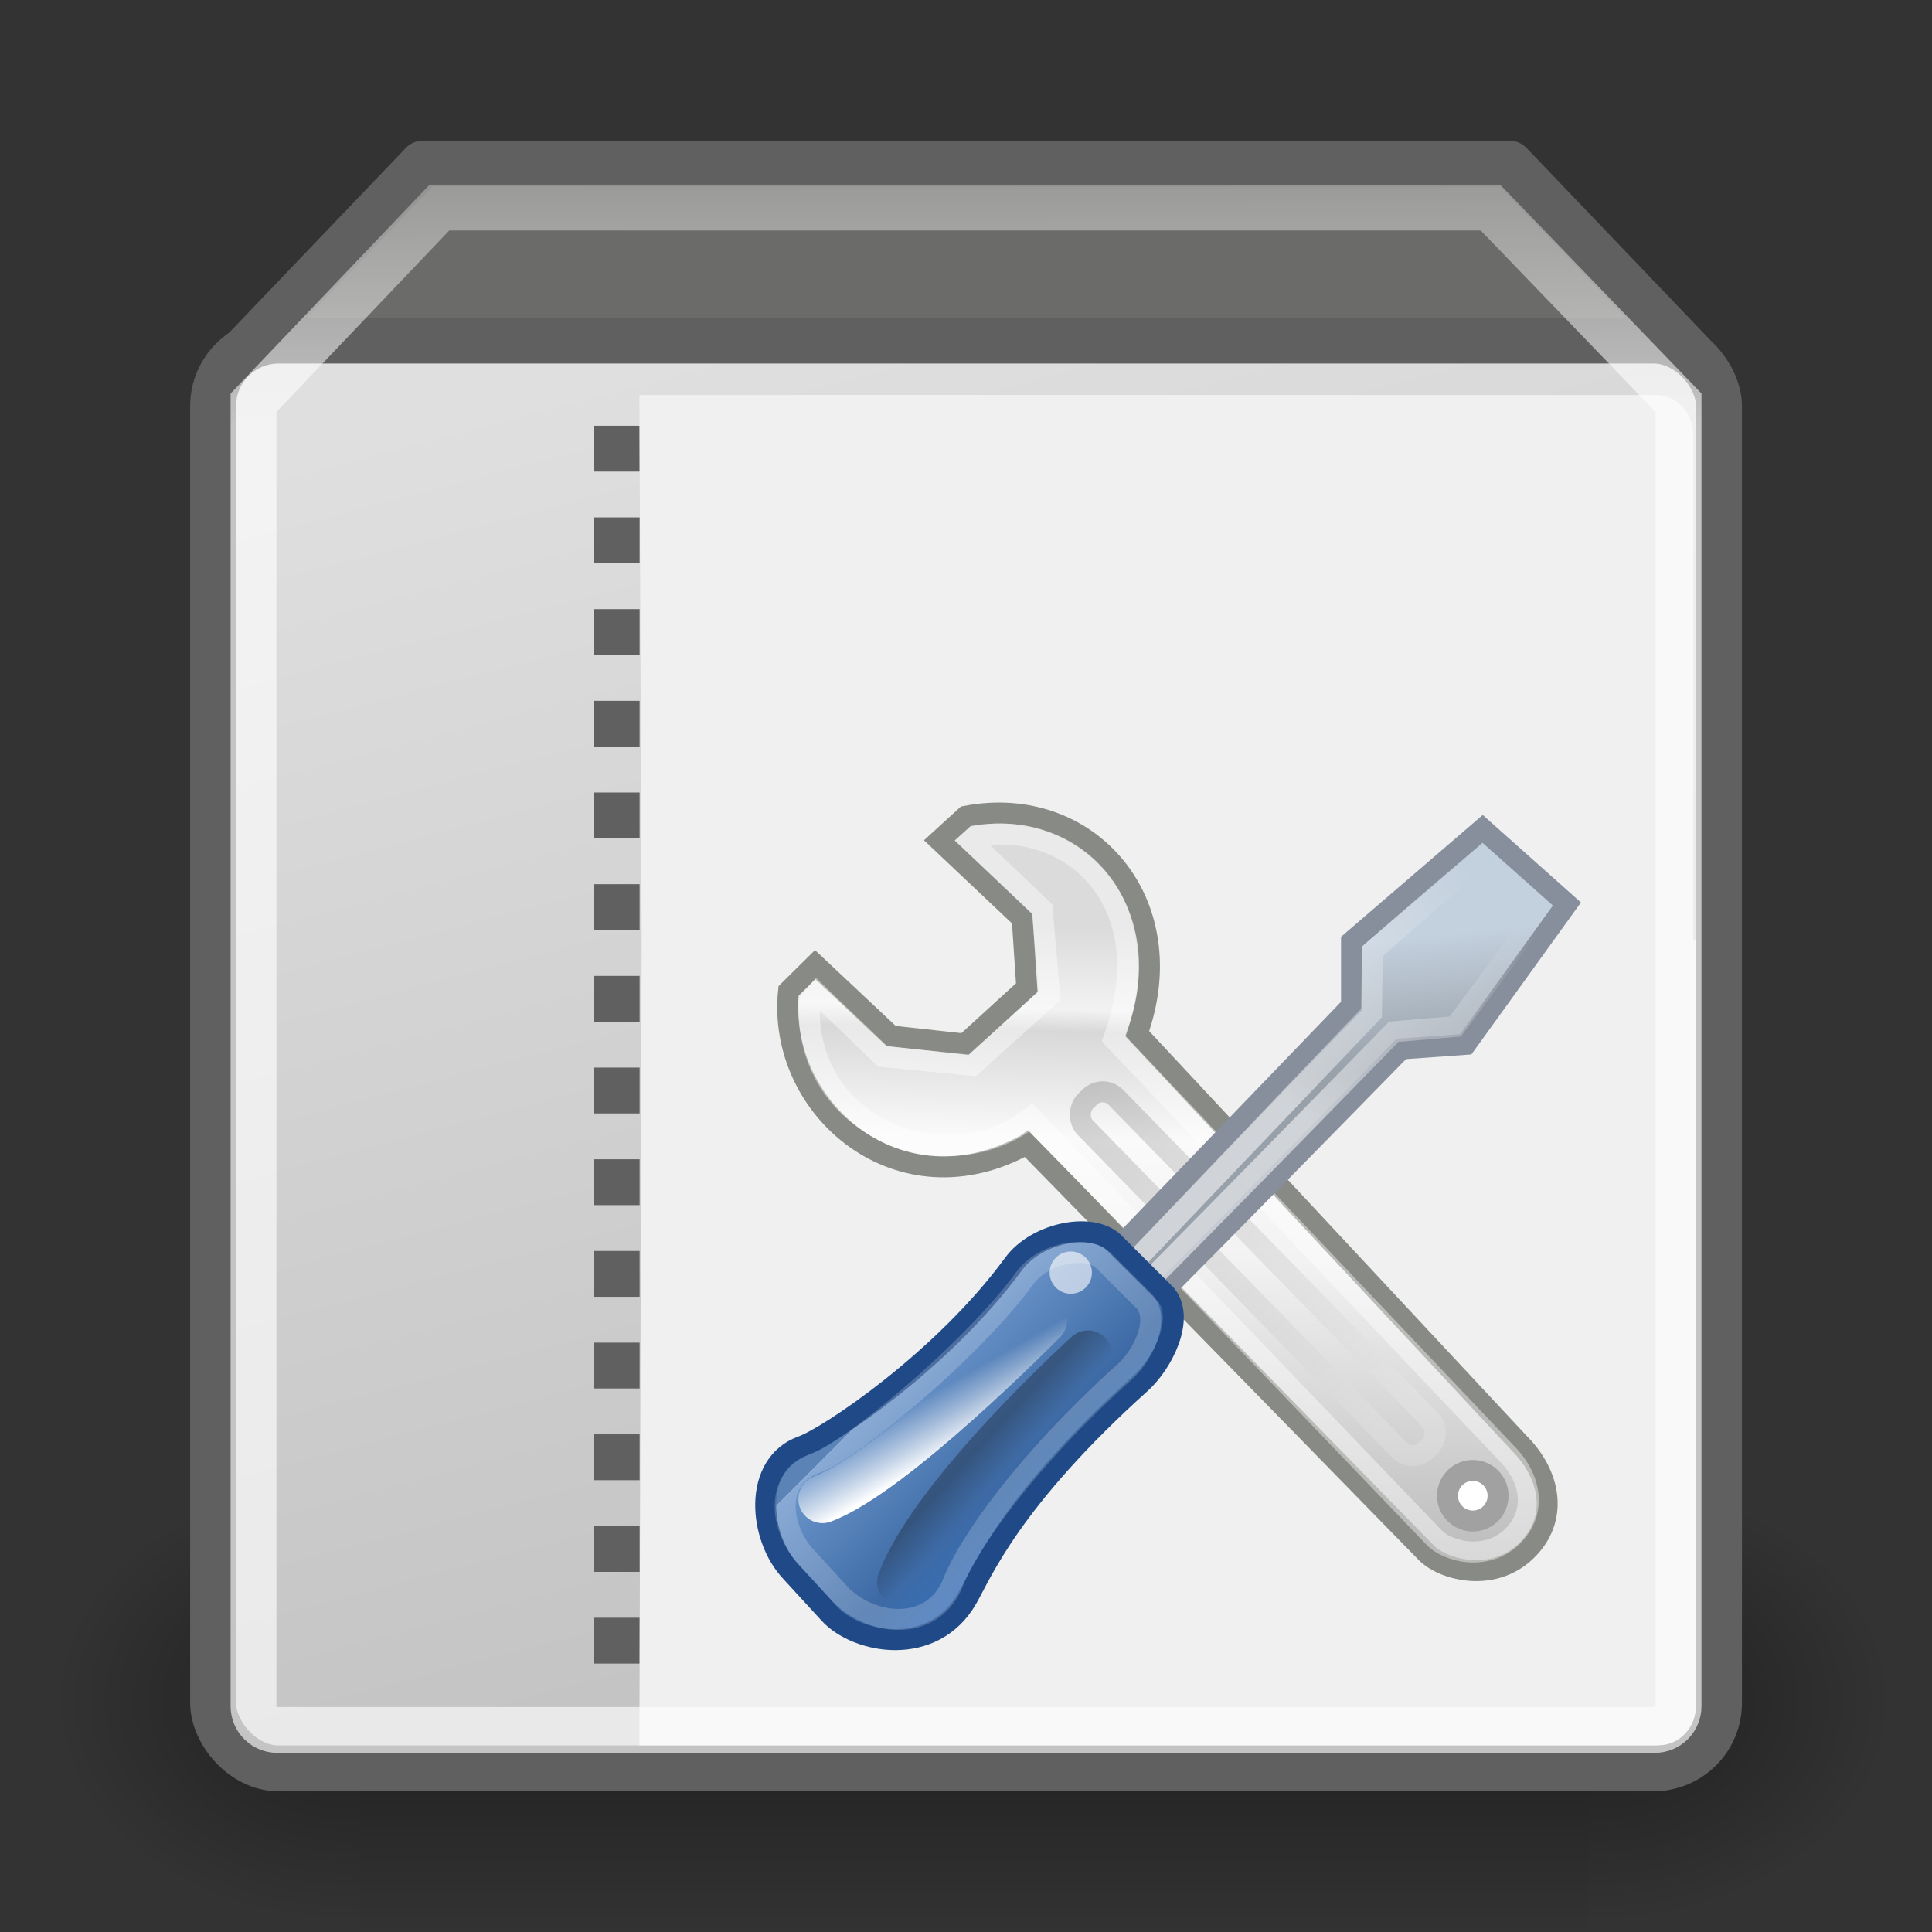
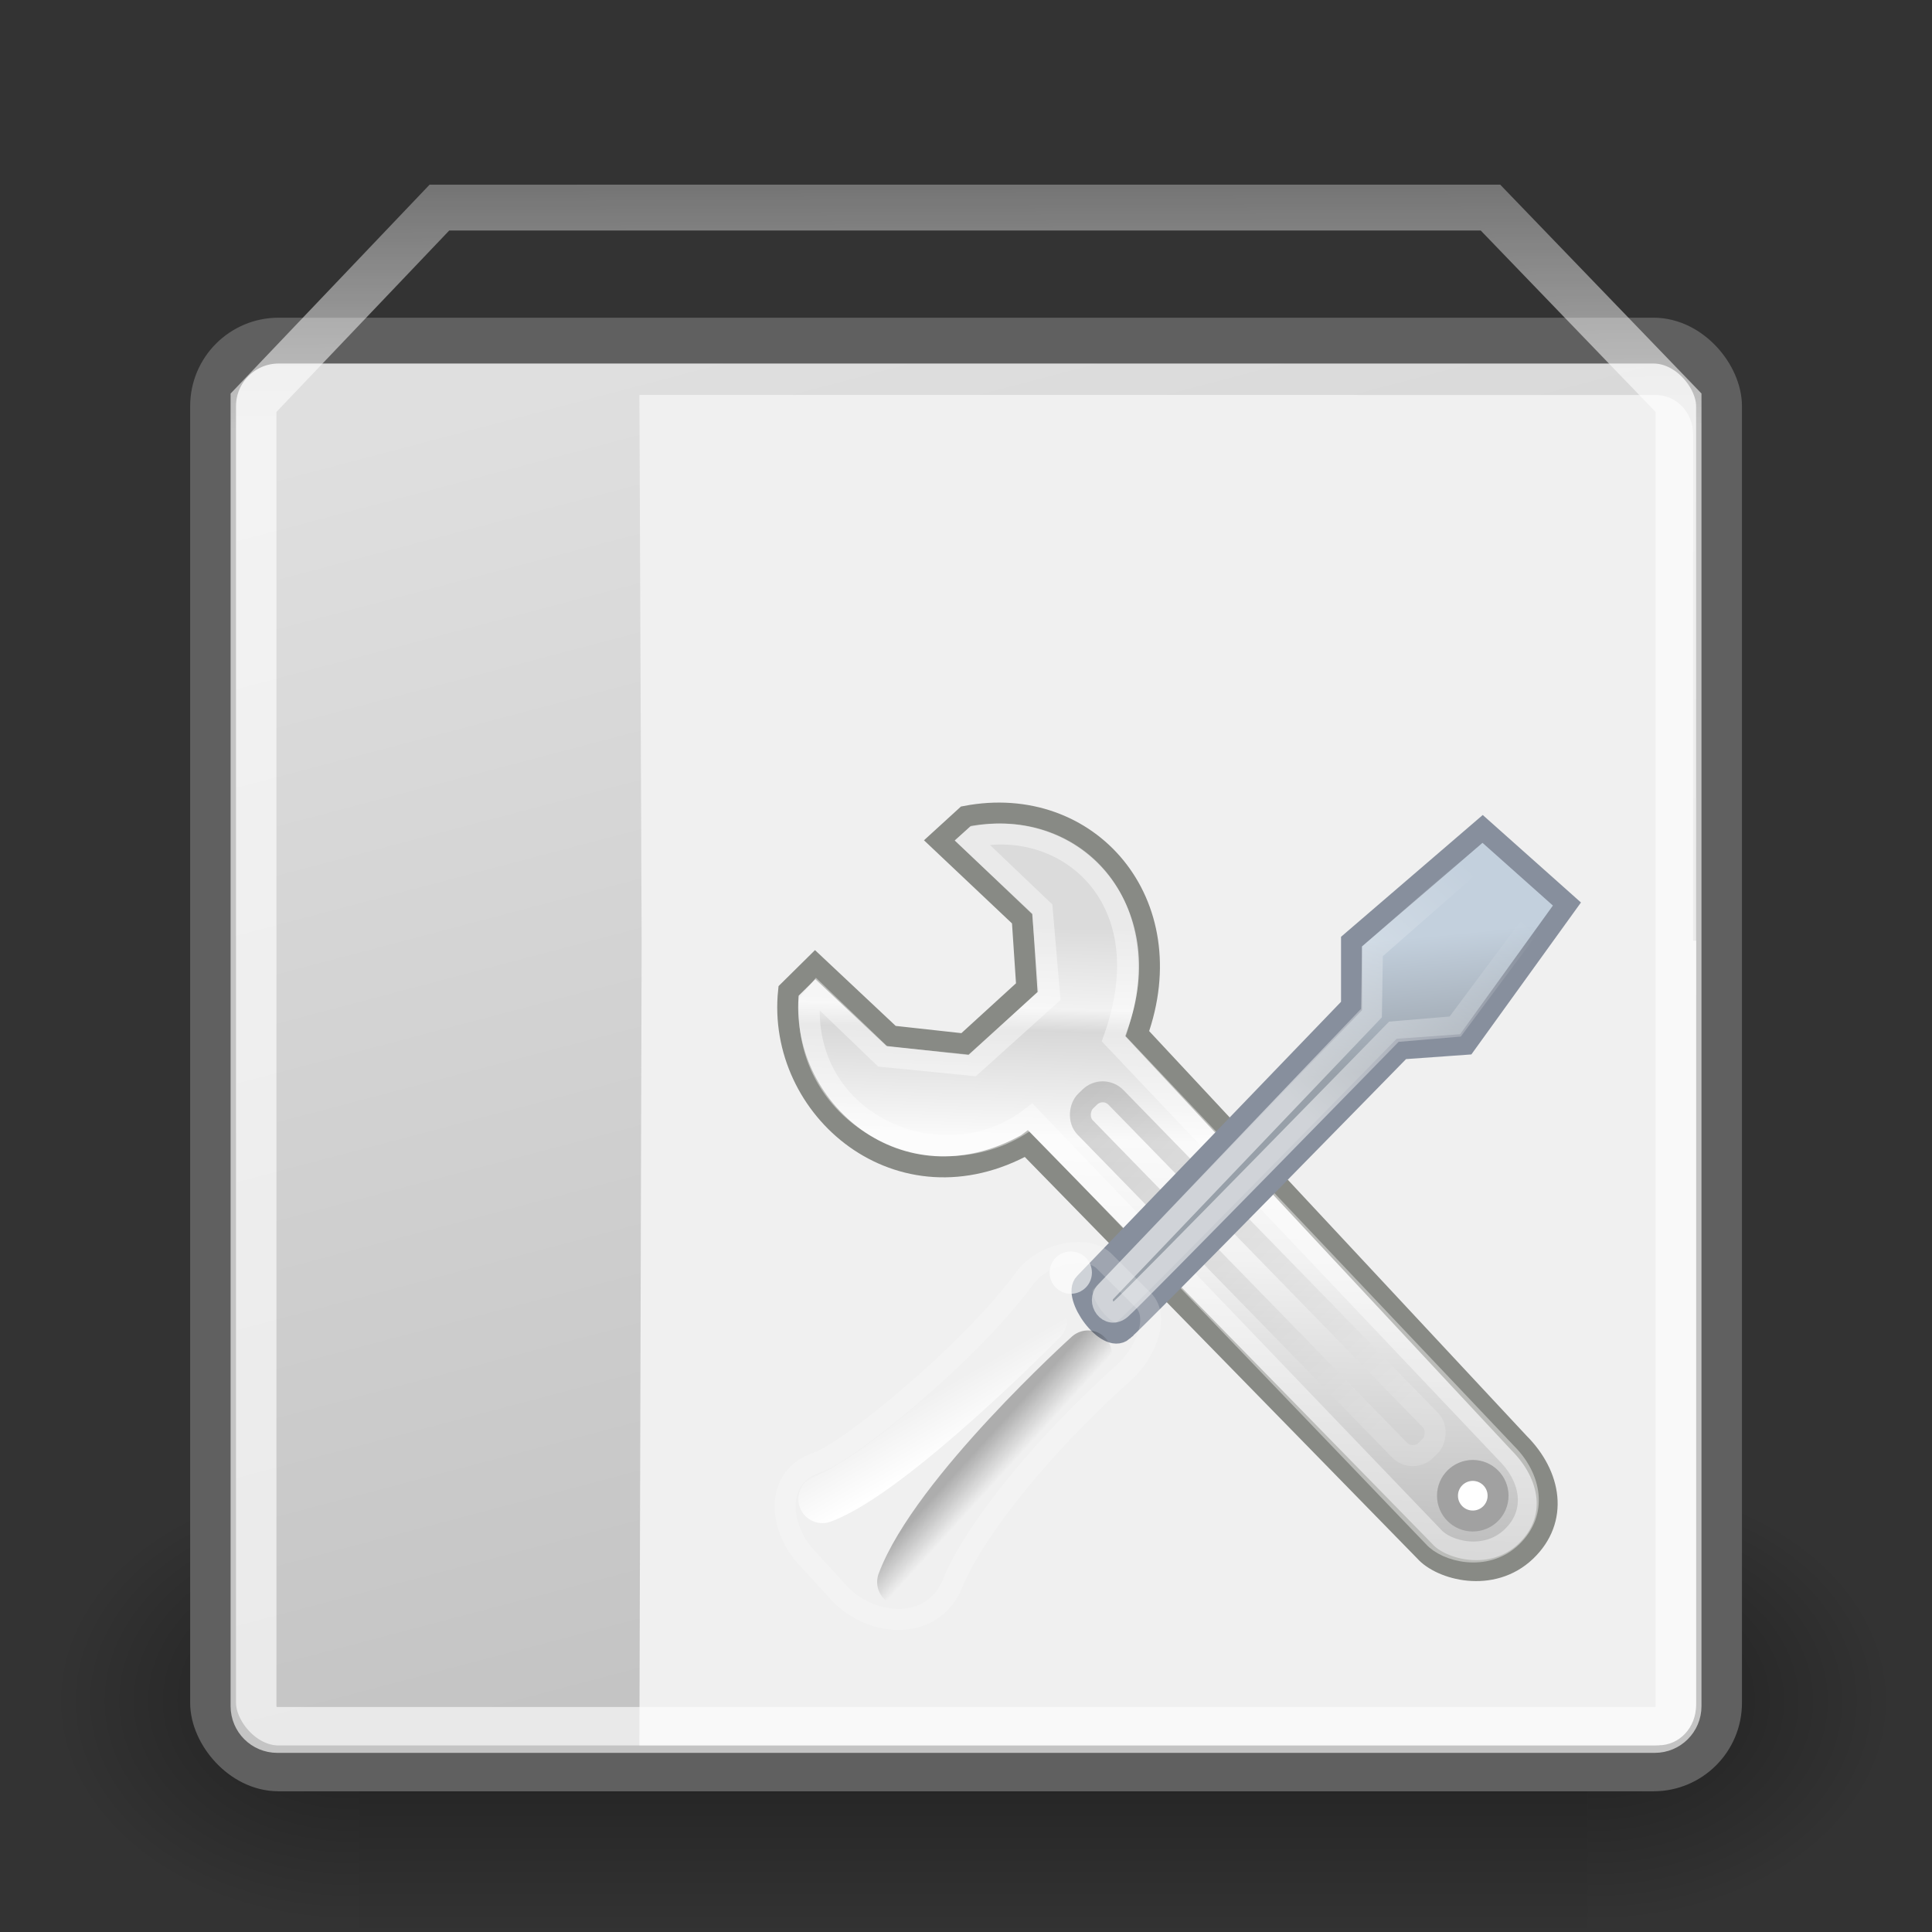
<svg xmlns="http://www.w3.org/2000/svg" xmlns:xlink="http://www.w3.org/1999/xlink" width="48px" height="48px" id="svg14603" version="1.1">
  <rect width="100%" height="100%" fill="#333333" stroke="none" />
  <defs id="defs3">
    <radialGradient xlink:href="#linearGradient5060" id="radialGradient5031" gradientUnits="userSpaceOnUse" gradientTransform="matrix(-2.774,0,0,1.97,112.762,-872.885)" cx="605.714" cy="486.648" fx="605.714" fy="486.648" r="117.143" />
    <linearGradient id="linearGradient5060">
      <stop style="stop-color:black;stop-opacity:1;" offset="0" id="stop5062" />
      <stop style="stop-color:black;stop-opacity:0;" offset="1" id="stop5064" />
    </linearGradient>
    <radialGradient xlink:href="#linearGradient5060" id="radialGradient5029" gradientUnits="userSpaceOnUse" gradientTransform="matrix(2.774,0,0,1.97,-1891.633,-872.885)" cx="605.714" cy="486.648" fx="605.714" fy="486.648" r="117.143" />
    <linearGradient id="linearGradient5048">
      <stop style="stop-color:black;stop-opacity:0;" offset="0" id="stop5050" />
      <stop id="stop5056" offset="0.5" style="stop-color:black;stop-opacity:1;" />
      <stop style="stop-color:black;stop-opacity:0;" offset="1" id="stop5052" />
    </linearGradient>
    <linearGradient xlink:href="#linearGradient5048" id="linearGradient5027" gradientUnits="userSpaceOnUse" gradientTransform="matrix(2.774,0,0,1.97,-1892.179,-872.885)" x1="302.857" y1="366.648" x2="302.857" y2="609.505" />
    <linearGradient id="linearGradient7844">
      <stop id="stop7846" offset="0" style="stop-color:#000000;stop-opacity:1;" />
      <stop id="stop7848" offset="1" style="stop-color:#000000;stop-opacity:0;" />
    </linearGradient>
    <linearGradient id="linearGradient7834">
      <stop id="stop7836" offset="0" style="stop-color:#ffffff;stop-opacity:1;" />
      <stop id="stop7838" offset="1" style="stop-color:#ffffff;stop-opacity:0;" />
    </linearGradient>
    <linearGradient id="linearGradient7670">
      <stop id="stop7672" offset="0" style="stop-color:#dfdfdf;stop-opacity:1;" />
      <stop id="stop7674" offset="1" style="stop-color:#c0c0c0;stop-opacity:1;" />
    </linearGradient>
    <linearGradient gradientTransform="matrix(1.009,0,0,1,-47.596,-0.286)" gradientUnits="userSpaceOnUse" y2="40.857" x2="72.857" y1="9.714" x1="64.571" id="linearGradient7676" xlink:href="#linearGradient7670" />
    <linearGradient gradientTransform="translate(-2)" gradientUnits="userSpaceOnUse" y2="0.504" x2="19.324" y1="11.312" x1="19.363" id="linearGradient7840" xlink:href="#linearGradient7834" />
    <radialGradient gradientUnits="userSpaceOnUse" gradientTransform="matrix(1,0,0,0.333,1.298874e-16,25.064)" r="22.728" fy="37.595" fx="24.547" cy="37.595" cx="24.547" id="radialGradient7850" xlink:href="#linearGradient7844" />
    <linearGradient id="aigrd1" gradientUnits="userSpaceOnUse" x1="14.997" y1="11.188" x2="32.511" y2="34.307">
      <stop offset="0" style="stop-color:#EBEBEB" id="stop3034" />
      <stop offset="0.5" style="stop-color:#FFFFFF" id="stop3036" />
      <stop offset="1" style="stop-color:#EBEBEB" id="stop3038" />
    </linearGradient>
    <linearGradient id="aigrd2" gradientUnits="userSpaceOnUse" x1="12.274" y1="32.416" x2="35.391" y2="14.203">
      <stop offset="0" style="stop-color:#FBFBFB" id="stop3043" />
      <stop offset="0.5" style="stop-color:#B6B6B6" id="stop3045" />
      <stop offset="1" style="stop-color:#E4E4E4" id="stop3047" />
    </linearGradient>
    <linearGradient id="linearGradient4236">
      <stop style="stop-color:#ffffff;stop-opacity:0.327;" offset="0" id="stop4238" />
      <stop style="stop-color:#ffffff;stop-opacity:0.604;" offset="1" id="stop4240" />
    </linearGradient>
    <linearGradient y2="14.203" x2="35.391" y1="32.416" x1="12.274" gradientUnits="userSpaceOnUse" id="linearGradient3394">
      <stop id="stop3396" style="stop-color:#fff307;stop-opacity:1;" offset="0" />
      <stop id="stop3398" style="stop-color:#166eff;stop-opacity:1;" offset="0.5" />
      <stop id="stop3400" style="stop-color:#ffffff;stop-opacity:0;" offset="1" />
    </linearGradient>
    <linearGradient id="linearGradient3049">
      <stop style="stop-color:#b6b6b6;stop-opacity:1;" offset="0" id="stop3051" />
      <stop id="stop2262" offset="0.5" style="stop-color:#f2f2f2;stop-opacity:1;" />
      <stop style="stop-color:#fafafa;stop-opacity:1;" offset="0.676" id="stop2264" />
      <stop id="stop2268" offset="0.841" style="stop-color:#d8d8d8;stop-opacity:1;" />
      <stop id="stop2266" offset="0.875" style="stop-color:#f2f2f2;stop-opacity:1;" />
      <stop style="stop-color:#dbdbdb;stop-opacity:1;" offset="1" id="stop3053" />
    </linearGradient>
    <linearGradient id="linearGradient3061">
      <stop style="stop-color:#ffffff;stop-opacity:1;" offset="0" id="stop3063" />
      <stop style="stop-color:#000000;stop-opacity:1;" offset="1" id="stop3065" />
    </linearGradient>
    <linearGradient id="linearGradient3077">
      <stop style="stop-color:#98a0a9;stop-opacity:1;" offset="0" id="stop3079" />
      <stop style="stop-color:#c3d0dd;stop-opacity:1;" offset="1" id="stop3081" />
    </linearGradient>
    <linearGradient id="linearGradient3087">
      <stop style="stop-color:#3465a4;stop-opacity:1;" offset="0" id="stop3089" />
      <stop id="stop3095" offset="0" style="stop-color:#9fbce1;stop-opacity:1;" />
      <stop style="stop-color:#6b95ca;stop-opacity:1;" offset="0" id="stop2242" />
      <stop id="stop2244" offset="0.75" style="stop-color:#3d6aa5;stop-opacity:1;" />
      <stop style="stop-color:#386eb4;stop-opacity:1;" offset="1" id="stop3091" />
    </linearGradient>
    <linearGradient id="linearGradient3451">
      <stop style="stop-color:#ffffff;stop-opacity:1;" offset="0" id="stop3453" />
      <stop id="stop4936" offset="0.5" style="stop-color:#fefc9a;stop-opacity:0.629;" />
      <stop style="stop-color:#fefc9a;stop-opacity:0;" offset="1" id="stop3455" />
    </linearGradient>
    <linearGradient id="linearGradient3962">
      <stop style="stop-color:#d3e9ff;stop-opacity:1;" offset="0" id="stop3964" />
      <stop style="stop-color:#d3e9ff;stop-opacity:1;" offset="0.155" id="stop4134" />
      <stop style="stop-color:#4074ae;stop-opacity:1;" offset="0.75" id="stop4346" />
      <stop style="stop-color:#36486c;stop-opacity:1;" offset="1" id="stop3966" />
    </linearGradient>
    <linearGradient id="linearGradient4750">
      <stop style="stop-color:#ffffff;stop-opacity:1;" offset="0" id="stop4752" />
      <stop style="stop-color:#fefefe;stop-opacity:1;" offset="0.379" id="stop4758" />
      <stop style="stop-color:#1d1d1d;stop-opacity:1;" offset="1" id="stop4754" />
    </linearGradient>
    <linearGradient id="linearGradient4126">
      <stop style="stop-color:#ffffff;stop-opacity:1;" offset="0" id="stop4128" />
      <stop style="stop-color:#ffffff;stop-opacity:0.165;" offset="1" id="stop4130" />
    </linearGradient>
    <linearGradient xlink:href="#linearGradient3049" id="linearGradient3055" x1="19.648" y1="42.254" x2="20.631" y2="6.776" gradientUnits="userSpaceOnUse" gradientTransform="matrix(0.878,0,0,0.878,2.537,4.968)" />
    <linearGradient xlink:href="#linearGradient3061" id="linearGradient3067" x1="50.153" y1="-3.632" x2="25.291" y2="-4.3" gradientUnits="userSpaceOnUse" gradientTransform="matrix(0.878,0,0,0.878,5.328,1.65)" />
    <linearGradient xlink:href="#linearGradient3077" id="linearGradient3083" x1="38.228" y1="13.603" x2="37.535" y2="6.629" gradientUnits="userSpaceOnUse" gradientTransform="matrix(0.878,0,0,0.878,2.848,5.589)" />
    <linearGradient xlink:href="#linearGradient7834" id="linearGradient2256" x1="31.177" y1="19.822" x2="40.859" y2="9.657" gradientUnits="userSpaceOnUse" />
    <linearGradient xlink:href="#linearGradient3087" id="linearGradient3093" x1="9.75" y1="32.284" x2="16.915" y2="39.443" gradientUnits="userSpaceOnUse" gradientTransform="matrix(0.878,0,0,0.878,2.537,4.968)" />
    <linearGradient xlink:href="#linearGradient7834" id="linearGradient2263" x1="12.005" y1="35.688" x2="10.651" y2="33.195" gradientUnits="userSpaceOnUse" gradientTransform="matrix(1.007,-0.026,0.026,1.007,1.593,0.079)" />
    <linearGradient xlink:href="#linearGradient5060" id="linearGradient2271" x1="14.018" y1="36.943" x2="15.416" y2="38.268" gradientUnits="userSpaceOnUse" gradientTransform="matrix(0.878,-0.017,0.017,0.878,2.164,4.068)" />
  </defs>
  <g id="layer1" transform="translate(5.2954023e-7,2.053)">
    <g id="g3" transform="matrix(1.139,0,0,1.139,-2.196,-4.33)" style="display:inline">
-       <path id="path7822" d="M 7.066,9.833 11.143,5.571 h 23.721 l 4.171,4.362 z" style="color:#000000;display:inline;overflow:visible;visibility:visible;opacity:1;fill:#6b6c69;fill-opacity:1;fill-rule:evenodd;stroke:#606060;stroke-width:1;stroke-linecap:round;stroke-linejoin:round;stroke-miterlimit:4;stroke-dasharray:none;stroke-dashoffset:0;stroke-opacity:1;marker:none;marker-start:none;marker-mid:none;marker-end:none" />
      <g id="g5022" transform="matrix(0.02,0,0,0.021,40.951,37.296)" style="display:inline">
        <rect y="-150.697" x="-1559.252" height="478.357" width="1339.633" id="rect4173" style="color:#000000;display:inline;overflow:visible;visibility:visible;opacity:0.402;fill:url(#linearGradient5027);fill-opacity:1;fill-rule:nonzero;stroke:none;stroke-width:1;stroke-linecap:round;stroke-linejoin:miter;stroke-miterlimit:4;stroke-dasharray:none;stroke-dashoffset:0;stroke-opacity:1;marker:none;marker-start:none;marker-mid:none;marker-end:none" />
        <path id="path5058" d="m -219.619,-150.68 c 0,0 0,478.331 0,478.331 142.874,0.9 345.4,-107.17 345.4,-239.196 0,-132.027 -159.437,-239.135 -345.4,-239.135 z" style="color:#000000;display:inline;overflow:visible;visibility:visible;opacity:0.402;fill:url(#radialGradient5029);fill-opacity:1;fill-rule:nonzero;stroke:none;stroke-width:1;stroke-linecap:round;stroke-linejoin:miter;stroke-miterlimit:4;stroke-dasharray:none;stroke-dashoffset:0;stroke-opacity:1;marker:none;marker-start:none;marker-mid:none;marker-end:none" />
        <path style="color:#000000;display:inline;overflow:visible;visibility:visible;opacity:0.402;fill:url(#radialGradient5031);fill-opacity:1;fill-rule:nonzero;stroke:none;stroke-width:1;stroke-linecap:round;stroke-linejoin:miter;stroke-miterlimit:4;stroke-dasharray:none;stroke-dashoffset:0;stroke-opacity:1;marker:none;marker-start:none;marker-mid:none;marker-end:none" d="m -1559.252,-150.68 c 0,0 0,478.331 0,478.331 -142.874,0.9 -345.4,-107.17 -345.4,-239.196 0,-132.027 159.437,-239.135 345.4,-239.135 z" id="path5018" />
      </g>
      <rect ry="1.429" rx="1.429" y="9.429" x="6.576" height="31.143" width="32.849" id="rect6910" style="color:#000000;display:inline;overflow:visible;visibility:visible;opacity:1;fill:url(#linearGradient7676);fill-opacity:1;fill-rule:evenodd;stroke:#606060;stroke-width:1;stroke-linecap:butt;stroke-linejoin:miter;stroke-miterlimit:4;stroke-dasharray:none;stroke-dashoffset:0;stroke-opacity:1;marker:none;marker-start:none;marker-mid:none;marker-end:none" />
-       <path id="path7824" d="m 15.38,11.286 v 28" style="color:#000000;display:inline;overflow:visible;visibility:visible;opacity:1;fill:none;fill-opacity:1;fill-rule:evenodd;stroke:#606060;stroke-width:1;stroke-linecap:butt;stroke-linejoin:miter;stroke-miterlimit:4;stroke-dasharray:1, 1;stroke-dashoffset:0;stroke-opacity:1;marker:none;marker-start:none;marker-mid:none;marker-end:none" />
      <path id="path10582" style="color:#000000;display:inline;overflow:visible;visibility:visible;fill:#f0f0f0;fill-opacity:1;fill-rule:evenodd;stroke:none;stroke-width:1;stroke-linecap:butt;stroke-linejoin:miter;stroke-miterlimit:4;stroke-dasharray:1, 1;stroke-dashoffset:0;stroke-opacity:1;marker:none;marker-start:none;marker-mid:none;marker-end:none" d="m 15.875,10.614 0.049,11.904 v 0.096 l -0.049,17.455 h 22.232 c 0.452,0 0.816,-0.387 0.816,-0.869 V 22.518 H 38.858 V 11.47 c 0,-0.475 -0.363,-0.855 -0.814,-0.855 z" />
      <g id="g1" transform="matrix(0.457,0,0,0.457,16.142,17.258)" style="display:inline">
        <path style="color:#000000;display:inline;overflow:visible;visibility:visible;opacity:1;fill:url(#linearGradient3055);fill-opacity:1;fill-rule:nonzero;stroke:#888a85;stroke-width:1;stroke-linecap:butt;stroke-linejoin:miter;stroke-miterlimit:4;stroke-dasharray:none;stroke-dashoffset:0;stroke-opacity:1;marker:none;marker-start:none;marker-mid:none;marker-end:none" d="M 17.907,21.216 36.899,40.647 c 0.768,0.878 3.204,1.557 4.83,0 1.571,-1.504 1.208,-3.623 -0.329,-5.16 L 23.176,15.946 c 2.25,-6.25 -2.304,-11.5 -8.179,-10.375 l -1.263,1.153 3.952,3.733 0.22,3.294 -2.951,2.694 -3.526,-0.388 -3.623,-3.403 c 0,0 -1.27,1.255 -1.27,1.255 -0.591,5.641 5.308,10.683 11.37,7.308 z" id="path2140" />
        <path id="path3057" d="m 18.117,19.94 19.203,20.028 c 0.595,0.68 2.48,1.205 3.739,0 1.216,-1.164 0.935,-2.805 -0.255,-3.994 L 22.058,16.193 C 24.462,9.478 19.826,5.671 15.428,6.542 L 15.208,6.736 18.644,10.013 18.997,14.135 15.303,17.462 11.034,17.039 7.885,14.013 7.532,14.443 c -0.312,5.969 6.492,8.685 10.585,5.497 z" style="color:#000000;display:inline;overflow:visible;visibility:visible;opacity:0.426;fill:none;fill-opacity:1;fill-rule:nonzero;stroke:#ffffff;stroke-width:1;stroke-linecap:butt;stroke-linejoin:miter;stroke-miterlimit:4;stroke-dasharray:none;stroke-dashoffset:0;stroke-opacity:1;marker:none;marker-start:none;marker-mid:none;marker-end:none" />
        <rect style="color:#000000;display:inline;overflow:visible;visibility:visible;opacity:0.17;fill:none;fill-opacity:1;fill-rule:nonzero;stroke:url(#linearGradient3067);stroke-width:1;stroke-linecap:butt;stroke-linejoin:miter;stroke-miterlimit:4;stroke-dasharray:none;stroke-dashoffset:0;stroke-opacity:1;marker:none;marker-start:none;marker-mid:none;marker-end:none" id="rect3059" width="23.268" height="2.055" x="28.185" y="-2.618" rx="0.884" ry="0.884" transform="rotate(45.738)" />
        <path style="color:#000000;display:inline;overflow:visible;visibility:visible;opacity:1;fill:url(#linearGradient3083);fill-opacity:1;fill-rule:nonzero;stroke:#878f9d;stroke-width:1;stroke-linecap:butt;stroke-linejoin:miter;stroke-miterlimit:4;stroke-dasharray:none;stroke-dashoffset:0;stroke-opacity:1;marker:none;marker-start:none;marker-mid:none;marker-end:none" d="M 22.499,30.125 C 23.332,29.411 35.783,16.677 35.783,16.677 l 3.074,-0.22 4.83,-6.697 -4.024,-3.585 -6.258,5.379 v 3.074 L 20.67,27.858 c -0.604,0.604 1.06,2.926 1.829,2.268 z" id="path2144" />
-         <path id="path3085" d="M 22.402,29.085 C 23.049,28.531 35.426,15.856 35.426,15.856 l 2.929,-0.248 4.214,-5.662 -2.89,-2.549 -5.275,4.623 -0.046,2.945 -12.676,13.292 c -0.469,0.469 0.124,1.339 0.72,0.828 z" style="color:#000000;display:inline;overflow:visible;visibility:visible;opacity:0.54;fill:none;fill-opacity:1;fill-rule:nonzero;stroke:url(#linearGradient2256);stroke-width:1;stroke-linecap:butt;stroke-linejoin:miter;stroke-miterlimit:4;stroke-dasharray:none;stroke-dashoffset:0;stroke-opacity:1;marker:none;marker-start:none;marker-mid:none;marker-end:none" />
-         <path style="color:#000000;display:inline;overflow:visible;visibility:visible;fill:url(#linearGradient3093);fill-opacity:1;fill-rule:nonzero;stroke:#204a87;stroke-width:1;stroke-linecap:butt;stroke-linejoin:miter;stroke-miterlimit:4;stroke-dashoffset:0;stroke-opacity:1;marker:none;marker-start:none;marker-mid:none;marker-end:none" d="m 8.465,43.612 c 1.317,1.465 4.974,2.128 6.595,-0.71 0.707,-1.237 2.094,-4.703 8.281,-10.271 1.039,-0.934 2.14,-3.071 1.207,-4.224 l -2.415,-2.415 c -0.988,-1.098 -3.734,-0.586 -4.861,0.951 -3.359,4.596 -8.846,8.255 -10.084,8.697 -2.368,0.846 -2.101,4.336 -0.535,5.996 z" id="path2142" />
+         <path id="path3085" d="M 22.402,29.085 C 23.049,28.531 35.426,15.856 35.426,15.856 l 2.929,-0.248 4.214,-5.662 -2.89,-2.549 -5.275,4.623 -0.046,2.945 -12.676,13.292 c -0.469,0.469 0.124,1.339 0.72,0.828 " style="color:#000000;display:inline;overflow:visible;visibility:visible;opacity:0.54;fill:none;fill-opacity:1;fill-rule:nonzero;stroke:url(#linearGradient2256);stroke-width:1;stroke-linecap:butt;stroke-linejoin:miter;stroke-miterlimit:4;stroke-dasharray:none;stroke-dashoffset:0;stroke-opacity:1;marker:none;marker-start:none;marker-mid:none;marker-end:none" />
        <circle style="color:#000000;display:inline;overflow:visible;visibility:visible;opacity:1;fill:#ffffff;fill-opacity:1;fill-rule:nonzero;stroke:#a1a1a1;stroke-width:1.139;stroke-linecap:butt;stroke-linejoin:miter;stroke-miterlimit:4;stroke-dasharray:none;stroke-dashoffset:0;stroke-opacity:1;marker:none;marker-start:none;marker-mid:none;marker-end:none" id="path2146" transform="matrix(0.878,0,0,0.878,2.427,5.077)" cx="41.875" cy="37.5" r="1.375" />
        <circle style="color:#000000;display:inline;overflow:visible;visibility:visible;opacity:0.602;fill:#ffffff;fill-opacity:1;fill-rule:nonzero;stroke:none;stroke-width:1;stroke-linecap:butt;stroke-linejoin:miter;stroke-miterlimit:4;stroke-dasharray:none;stroke-dashoffset:0;stroke-opacity:1;marker:none;marker-start:none;marker-mid:none;marker-end:none" id="path3101" transform="matrix(0.571,0,0,0.571,9.155,11.251)" cx="19.003" cy="28.201" r="1.768" />
        <path style="color:#000000;display:inline;overflow:visible;visibility:visible;opacity:1;fill:none;fill-opacity:1;fill-rule:nonzero;stroke:url(#linearGradient2263);stroke-width:2.295;stroke-linecap:round;stroke-linejoin:round;stroke-miterlimit:4;stroke-dasharray:none;stroke-dashoffset:0;stroke-opacity:1;marker:none;marker-start:none;marker-mid:none;marker-end:none" d="m 18.679,29.625 c 0,0 -7.17,7.3 -10.529,8.537" id="path3103" />
        <path id="path2270" d="m 8.806,42.487 c 1.441,1.746 4.6,2.161 5.591,-0.371 0.681,-1.74 3.334,-5.666 8.198,-10.043 0.817,-0.734 1.682,-2.414 0.949,-3.321 l -1.899,-1.899 c -0.777,-0.863 -2.936,-0.46 -3.822,0.748 -2.64,3.613 -8.483,8.34 -9.896,8.806 -2.187,0.722 -1.777,3.221 -0.545,4.527 z" style="color:#000000;display:inline;overflow:visible;visibility:visible;opacity:0.199;fill:none;fill-opacity:1;fill-rule:nonzero;stroke:#ffffff;stroke-width:1;stroke-linecap:butt;stroke-linejoin:miter;stroke-miterlimit:4;stroke-dasharray:none;stroke-dashoffset:0;stroke-opacity:1;marker:none;marker-start:none;marker-mid:none;marker-end:none" />
        <path style="color:#000000;display:inline;overflow:visible;visibility:visible;opacity:0.278;fill:none;fill-opacity:1;fill-rule:nonzero;stroke:url(#linearGradient2271);stroke-width:2.295;stroke-linecap:round;stroke-linejoin:round;stroke-miterlimit:4;stroke-dashoffset:0;stroke-opacity:1;marker:none;marker-start:none;marker-mid:none;marker-end:none" d="m 20.825,31.261 c 0,0 -7.323,6.617 -8.914,10.86" id="path2247" />
      </g>
      <path id="rect7829" d="m 11.513,6.527 h 22.926 l 4.103,4.257 v 28.431 c 0,0.288 -0.232,0.519 -0.519,0.519 H 7.977 c -0.288,0 -0.519,-0.232 -0.519,-0.519 V 10.784 Z" style="color:#000000;display:inline;overflow:visible;visibility:visible;opacity:0.626;fill:none;fill-opacity:1;fill-rule:evenodd;stroke:url(#linearGradient7840);stroke-width:1;stroke-linecap:butt;stroke-linejoin:miter;stroke-miterlimit:4;stroke-dashoffset:0;stroke-opacity:1;marker:none;marker-start:none;marker-mid:none;marker-end:none" />
    </g>
  </g>
</svg>